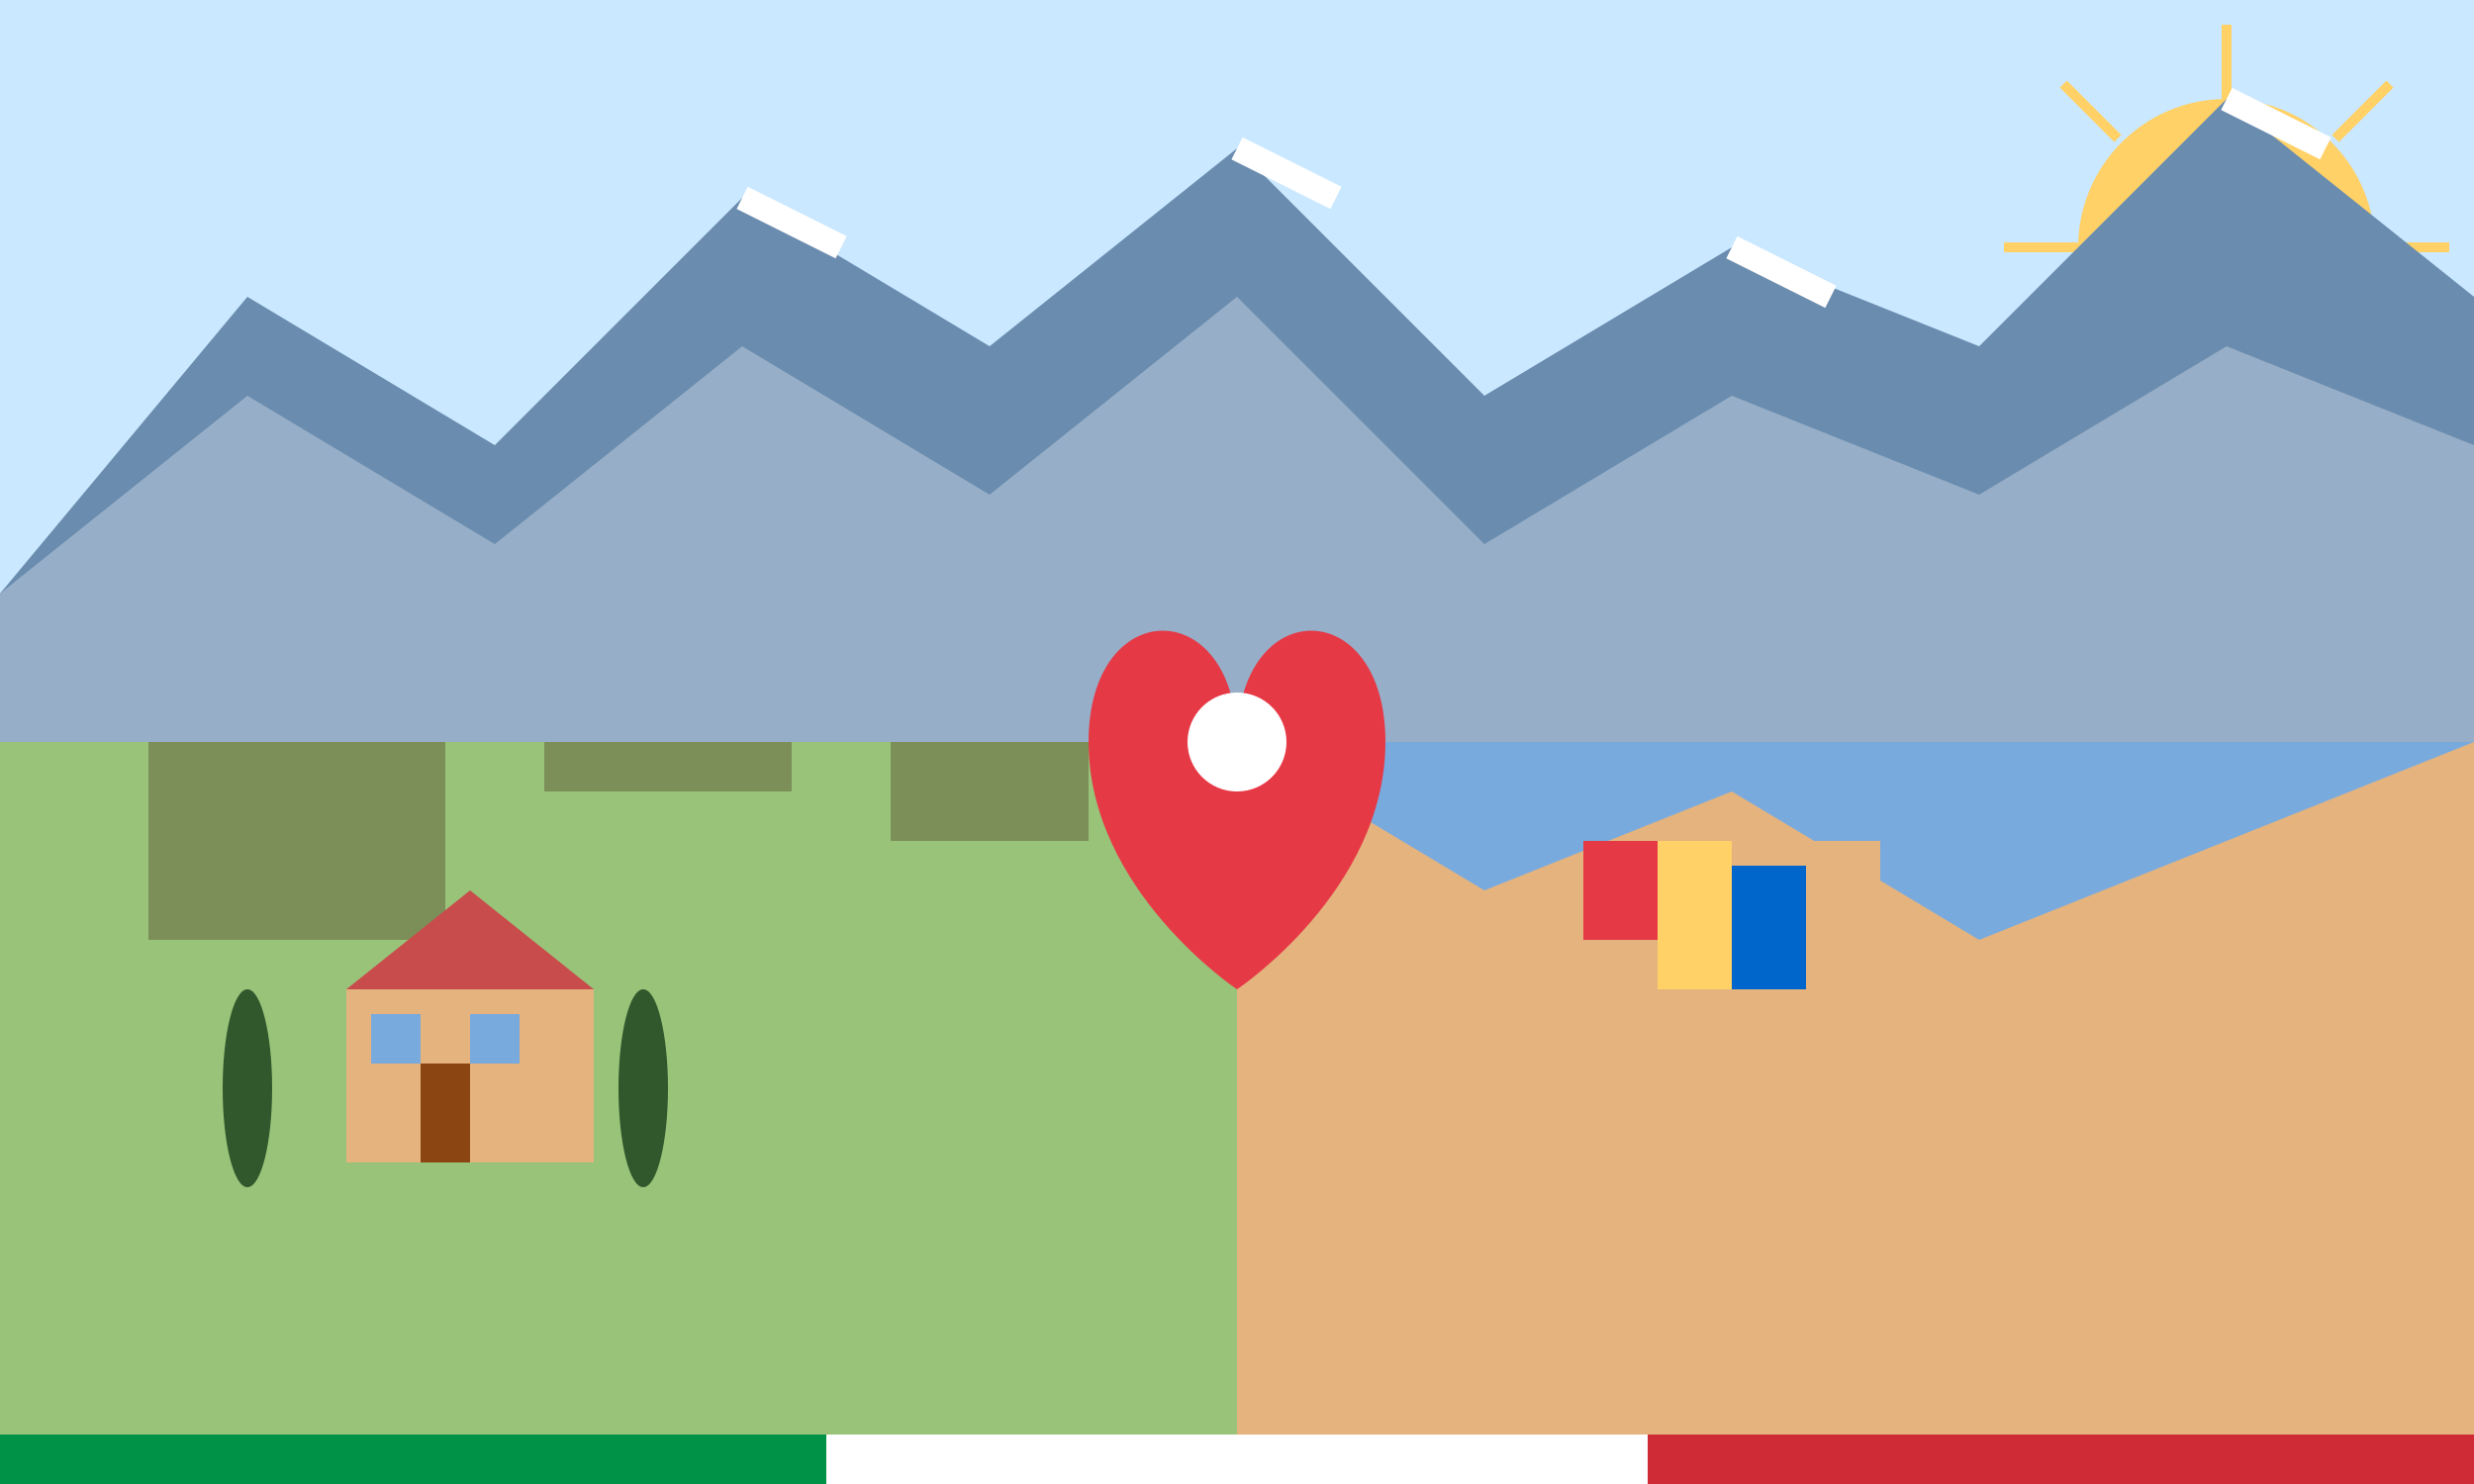
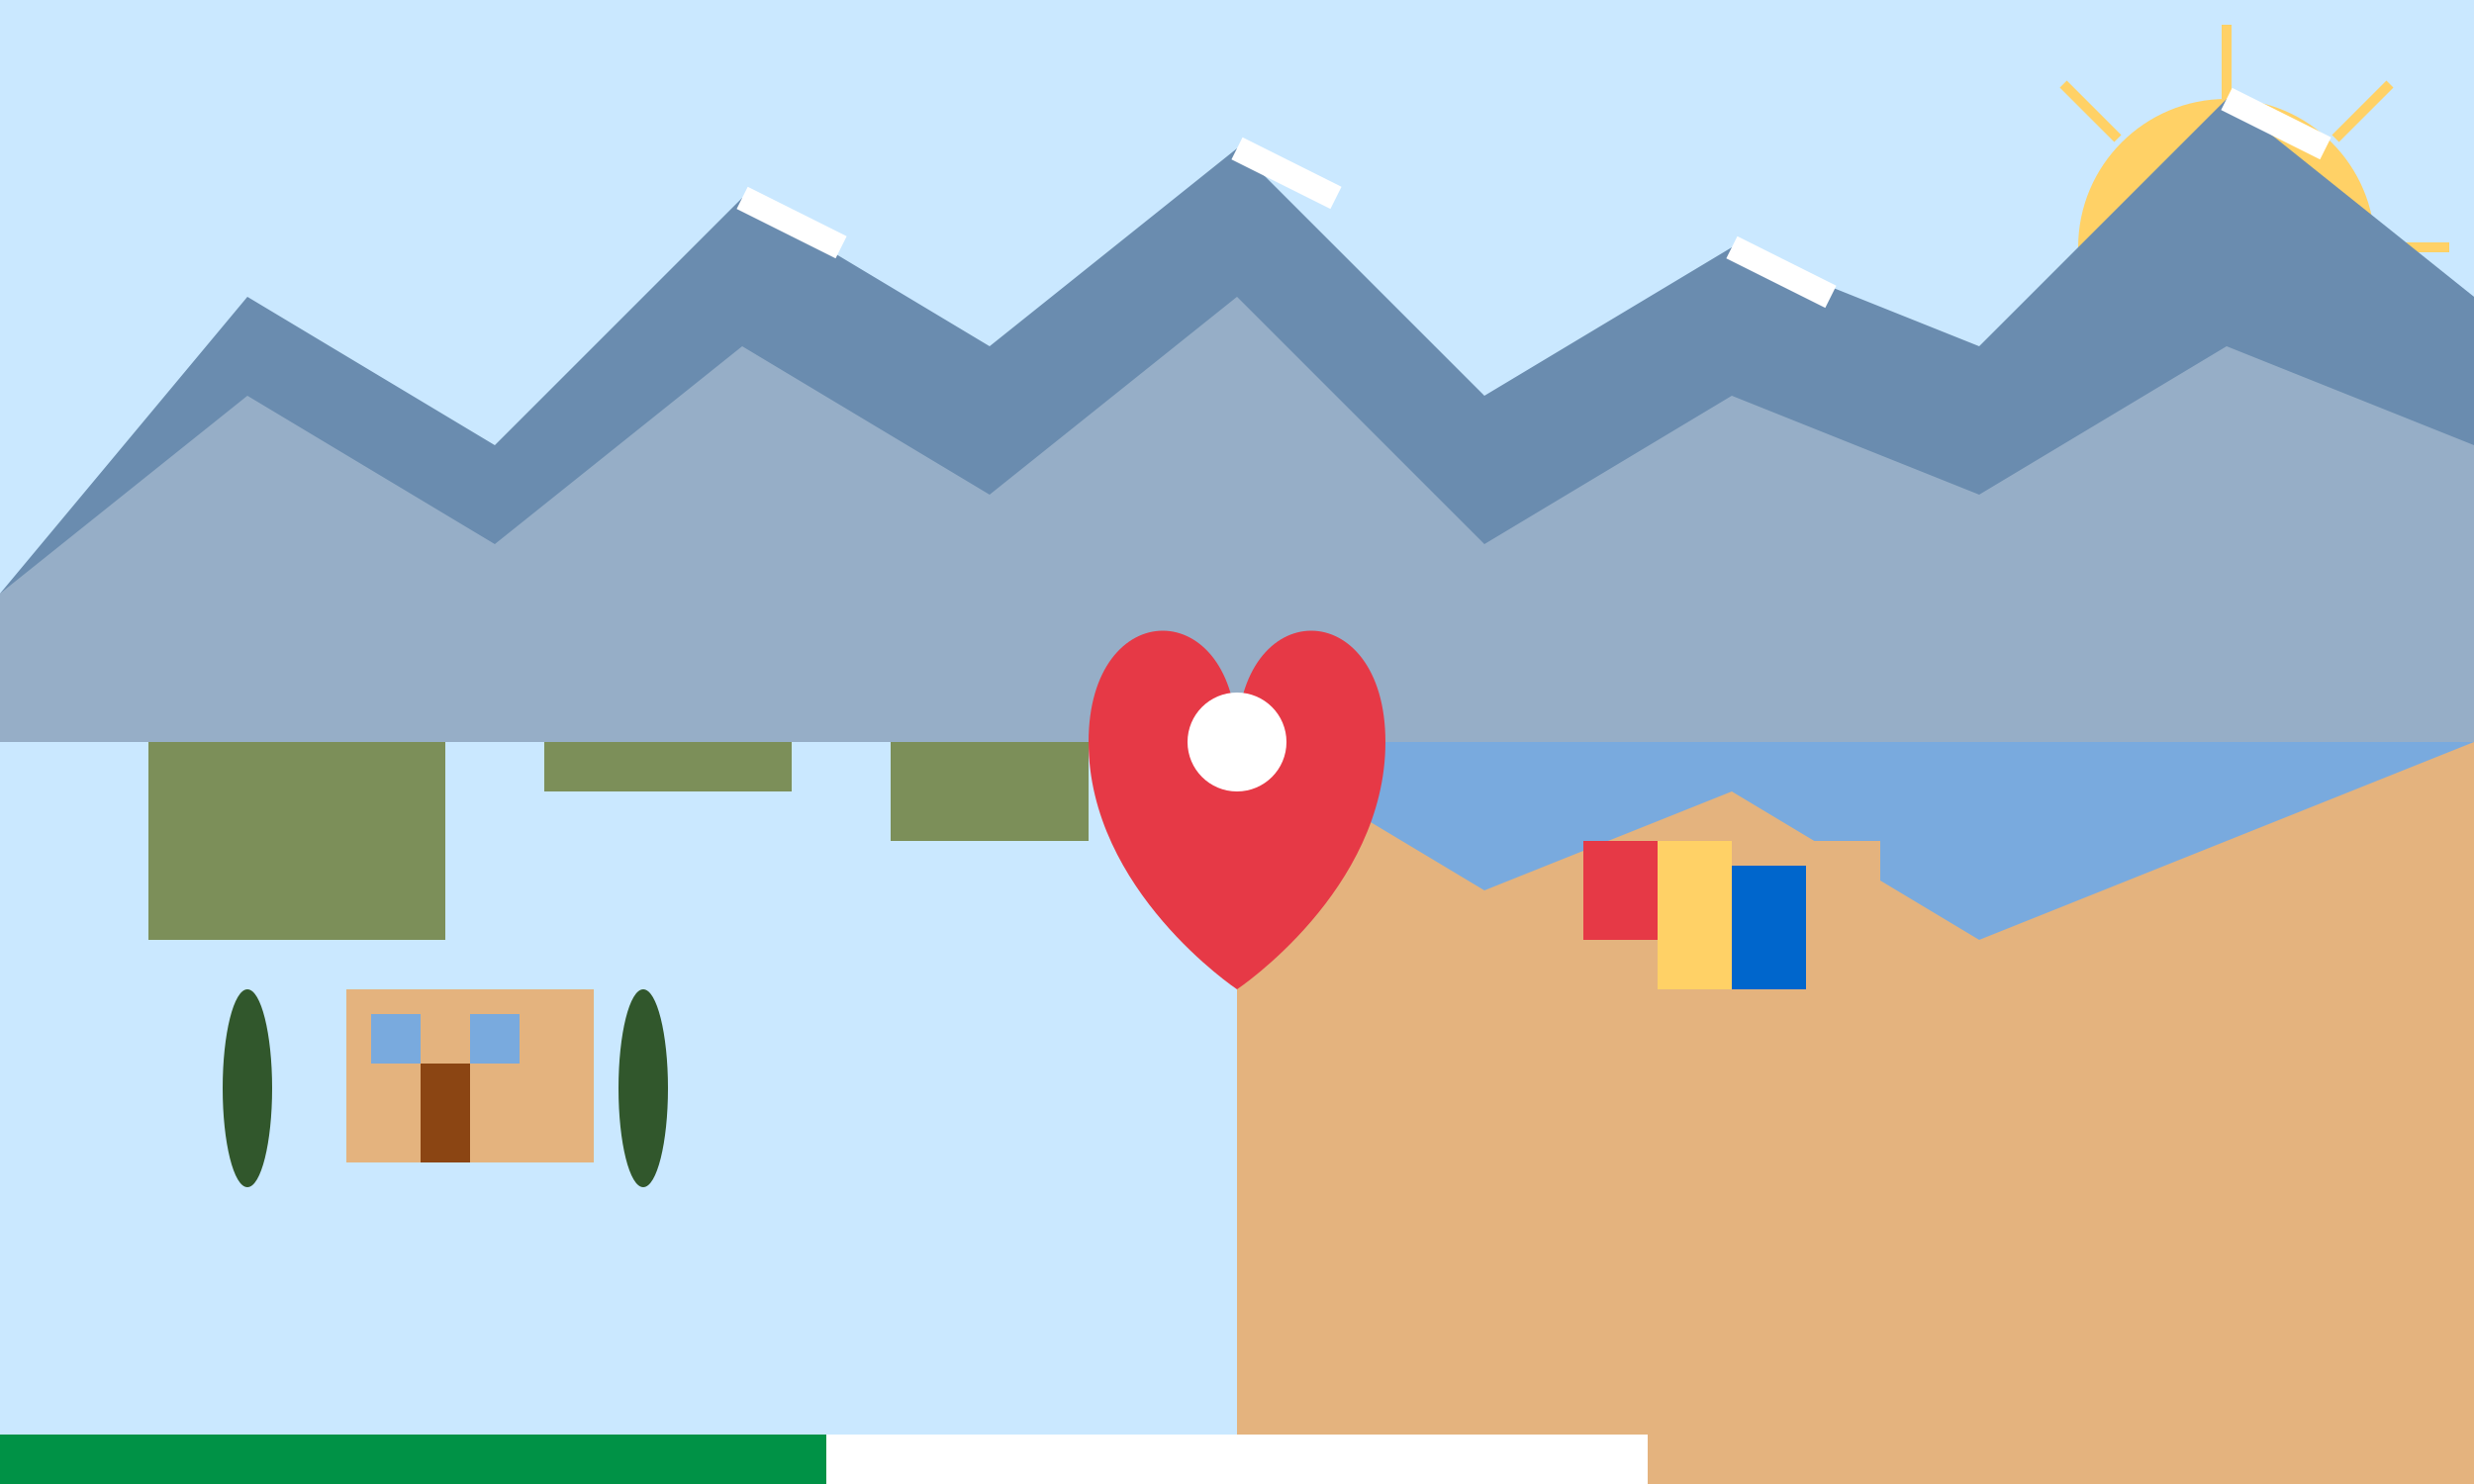
<svg xmlns="http://www.w3.org/2000/svg" viewBox="0 0 500 300" width="500" height="300">
  <rect width="500" height="300" fill="#cae8ff" />
  <circle cx="450" cy="50" r="30" fill="#ffd166" />
  <g fill="none" stroke="#ffd166" stroke-width="2">
-     <path d="M450 5 L450 20 M450 80 L450 95 M405 50 L420 50 M480 50 L495 50 M417 17 L428 28 M417 83 L428 72 M483 17 L472 28 M483 83 L472 72" />
+     <path d="M450 5 L450 20 M450 80 L450 95 M405 50 M480 50 L495 50 M417 17 L428 28 M417 83 L428 72 M483 17 L472 28 M483 83 L472 72" />
  </g>
-   <path d="M0 120 Q 40 80, 80 100 Q 120 120, 160 90 Q 200 60, 240 90 Q 280 120, 320 100 Q 360 80, 400 110 Q 440 140, 500 120 L 500 300 L 0 300 Z" fill="#98c379" />
  <g fill="#7c8f59">
    <rect x="30" y="150" width="60" height="40" />
    <rect x="110" y="130" width="50" height="30" />
    <rect x="180" y="150" width="40" height="20" />
  </g>
  <rect x="70" y="200" width="50" height="35" fill="#e4b37e" />
-   <path d="M70 200 L95 180 L120 200 Z" fill="#c94c4c" />
  <rect x="85" y="215" width="10" height="20" fill="#8b4513" />
  <rect x="75" y="205" width="10" height="10" fill="#79aade" />
  <rect x="95" y="205" width="10" height="10" fill="#79aade" />
  <ellipse cx="50" cy="220" rx="5" ry="20" fill="#31572c" />
  <ellipse cx="130" cy="220" rx="5" ry="20" fill="#31572c" />
  <path d="M250 150 L500 150 L500 300 L250 300 Z" fill="#79aade" />
  <path d="M250 150 L300 180 L350 160 L400 190 L450 170 L500 150 L500 300 L250 300 Z" fill="#e4b37e" />
  <g>
    <rect x="320" y="170" width="15" height="20" fill="#e63946" />
    <rect x="335" y="170" width="15" height="30" fill="#ffd166" />
    <rect x="350" y="175" width="15" height="25" fill="#0066cc" />
    <rect x="365" y="170" width="15" height="30" fill="#e4b37e" />
  </g>
  <path d="M0 120 L50 60 L100 90 L150 40 L200 70 L250 30 L300 80 L350 50 L400 70 L450 20 L500 60 L500 150 L0 150 Z" fill="#6a8caf" />
  <path d="M0 120 L50 80 L100 110 L150 70 L200 100 L250 60 L300 110 L350 80 L400 100 L450 70 L500 90 L500 150 L0 150 Z" fill="#ffffff" fill-opacity="0.3" />
  <path d="M150 40 L170 50 M250 30 L270 40 M350 50 L370 60 M450 20 L470 30" stroke="#ffffff" stroke-width="5" />
  <rect x="0" y="290" width="167" height="10" fill="#009246" />
  <rect x="167" y="290" width="166" height="10" fill="#ffffff" />
-   <rect x="333" y="290" width="167" height="10" fill="#ce2b37" />
  <path d="M250 150 C 250 120, 280 120, 280 150 C 280 180, 250 200, 250 200 C 250 200, 220 180, 220 150 C 220 120, 250 120, 250 150 Z" fill="#e63946" />
  <circle cx="250" cy="150" r="10" fill="#ffffff" />
</svg>